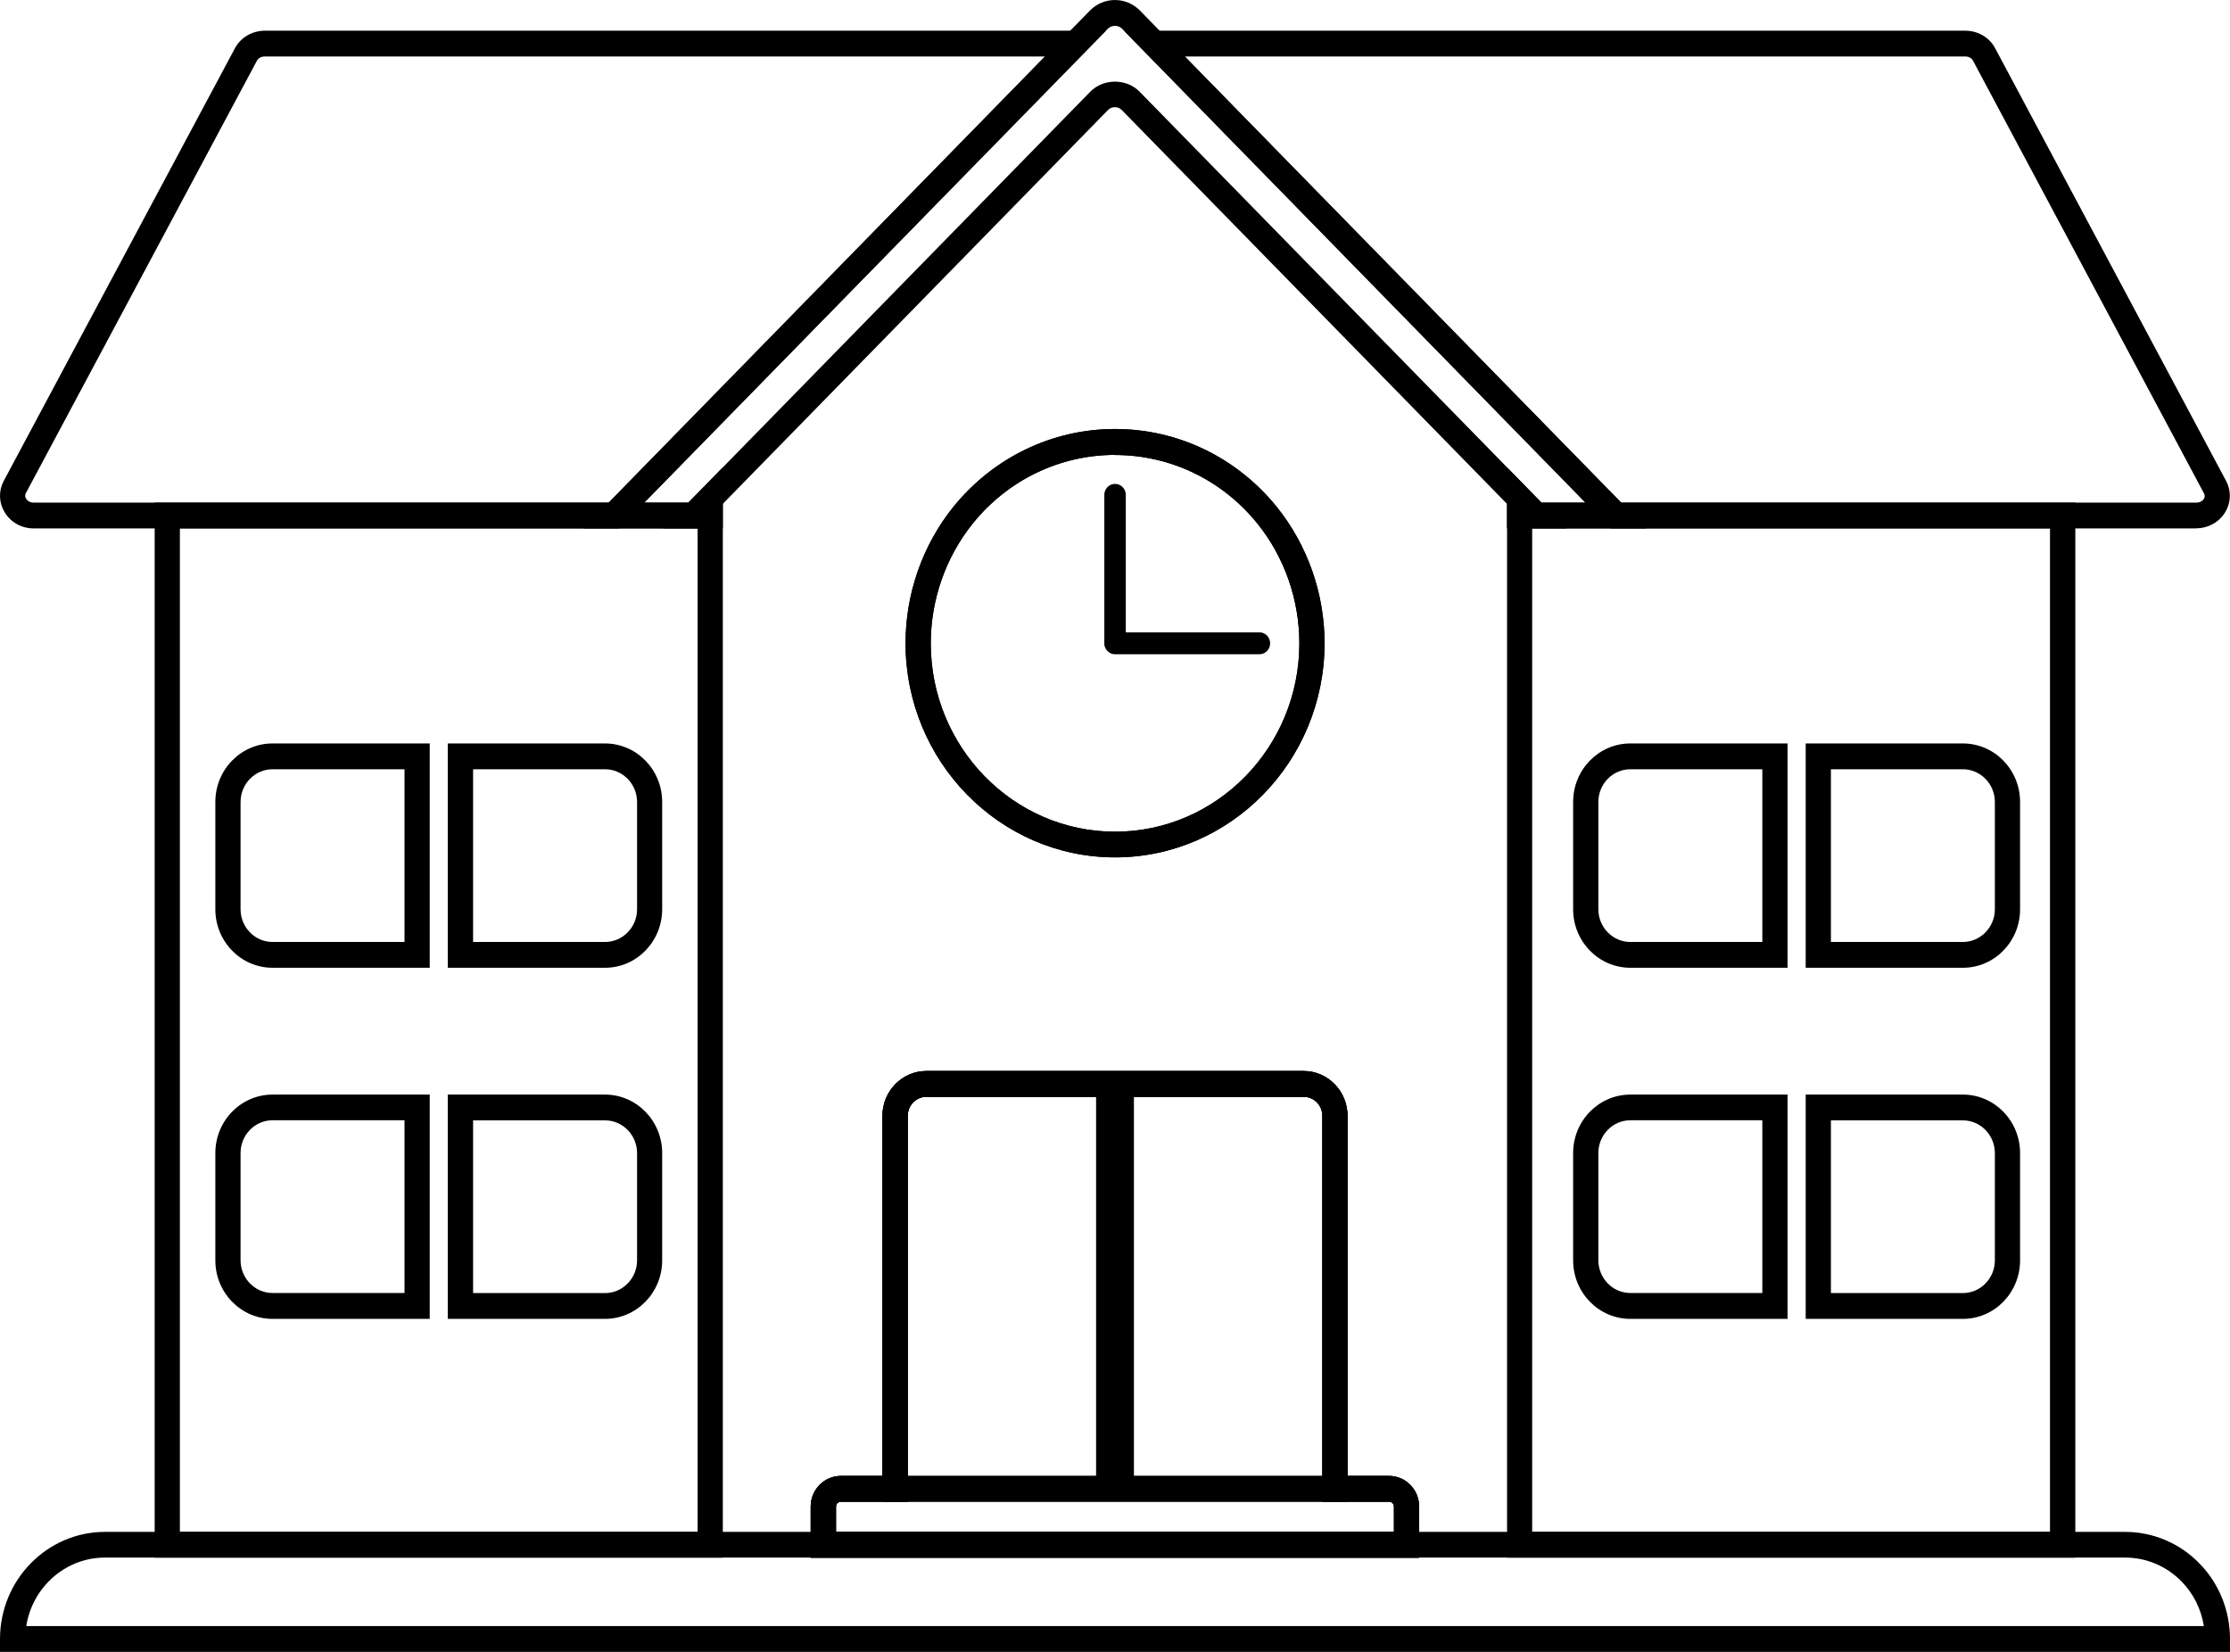
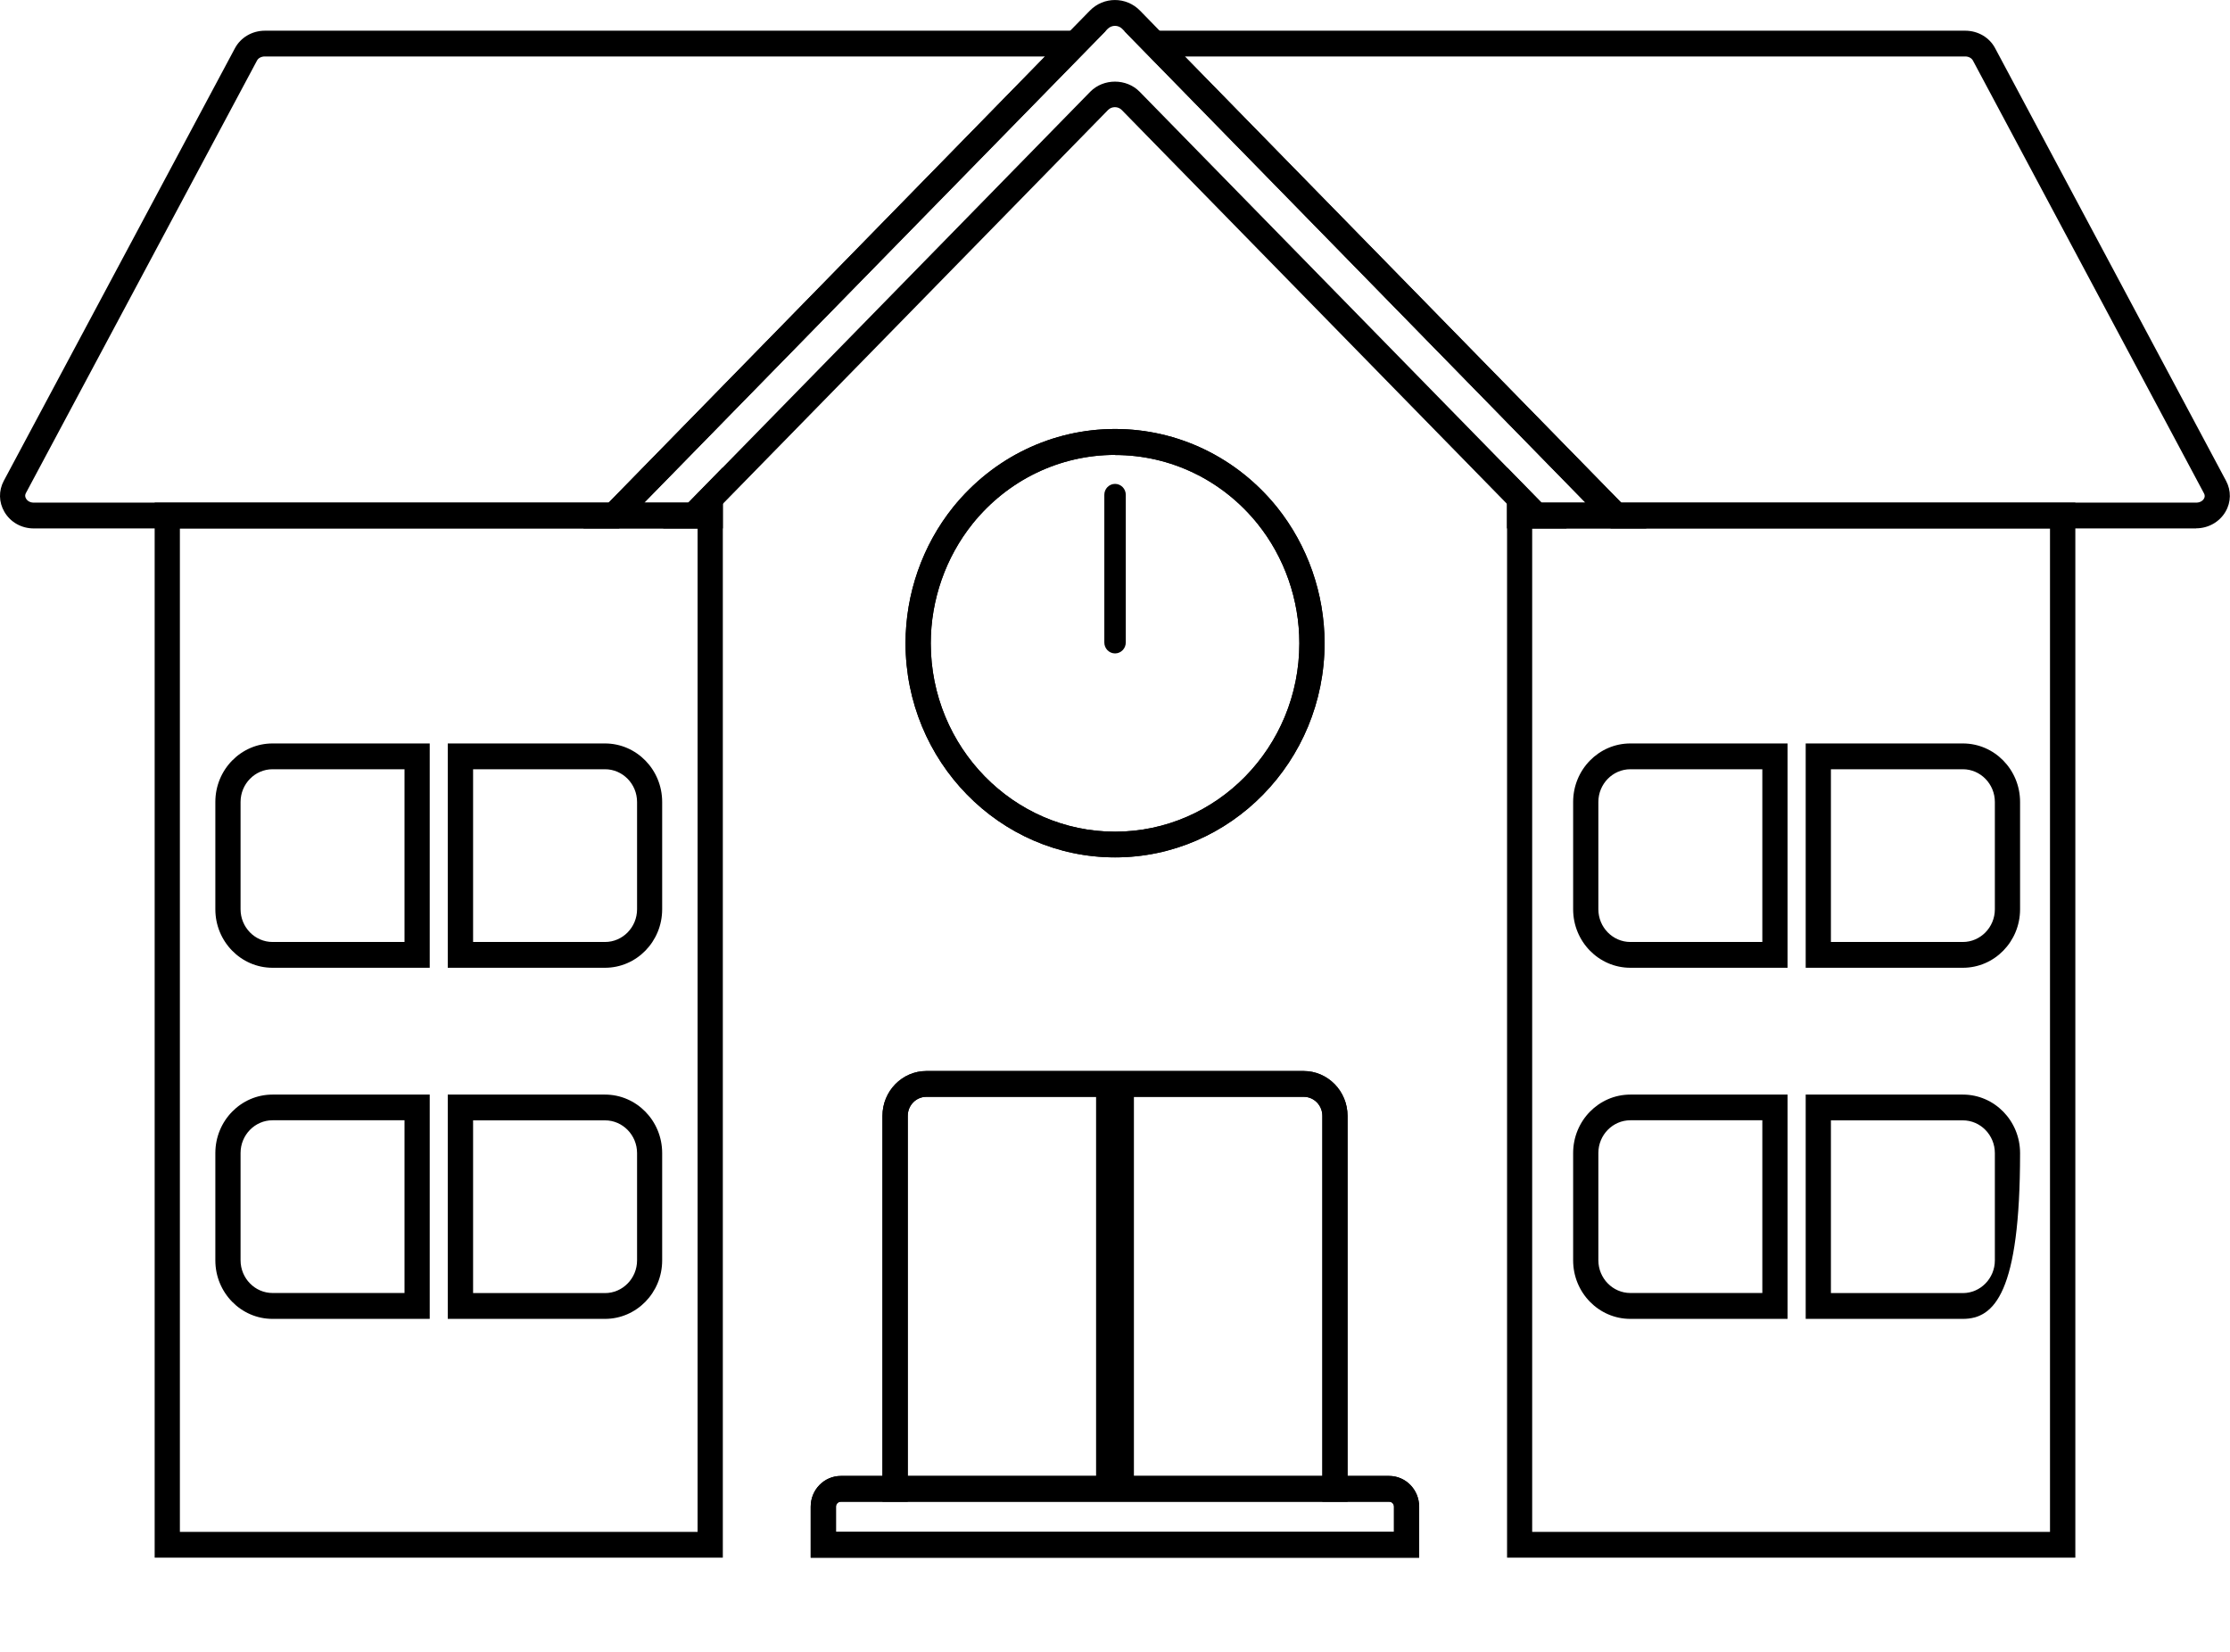
<svg xmlns="http://www.w3.org/2000/svg" width="81" height="60" viewBox="0 0 81 60" fill="none">
  <g clip-path="url(#clip0_263_978)">
    <path d="M26.255 19.194H24.086L26.255 16.976V19.194Z" fill="black" />
    <path d="M22.488 19.194H1.227C0.78 19.194 0.379 18.969 0.159 18.59C-0.045 18.242 -0.053 17.824 0.136 17.468L8.533 1.753C8.742 1.362 9.158 1.115 9.624 1.115H40.172L22.488 19.19V19.194ZM9.62 2.051C9.495 2.051 9.382 2.109 9.336 2.198L0.939 17.913C0.905 17.978 0.905 18.044 0.946 18.11C0.999 18.203 1.105 18.257 1.227 18.257H22.11L37.958 2.051H9.62Z" fill="black" />
    <path d="M56.906 19.194H54.737V16.976L56.906 19.194Z" fill="black" />
    <path d="M79.773 19.194H58.508L40.839 1.13L41.929 1.115H71.38C71.846 1.115 72.262 1.359 72.47 1.753L80.856 17.464C81.046 17.816 81.042 18.238 80.837 18.586C80.621 18.958 80.213 19.19 79.77 19.19L79.773 19.194ZM58.886 18.257H79.773C79.894 18.257 80.001 18.203 80.053 18.114C80.091 18.052 80.091 17.982 80.053 17.916L71.664 2.202C71.615 2.109 71.505 2.051 71.38 2.051H43.035L58.883 18.253L58.886 18.257Z" fill="black" />
    <path d="M26.255 56.578H5.618V18.257H26.255V56.578ZM6.534 55.642H25.339V19.194H6.534V55.642Z" fill="black" />
    <path d="M51.549 56.578H29.447V54.724C29.447 54.109 29.939 53.61 30.541 53.61H32.052V40.531C32.052 39.633 32.767 38.902 33.646 38.902H47.351C48.229 38.902 48.945 39.633 48.945 40.531V53.61H50.455C51.057 53.61 51.545 54.109 51.545 54.724V56.578H51.549ZM30.363 55.642H50.633V54.724C50.633 54.624 50.557 54.546 50.459 54.546H48.032V40.531C48.032 40.148 47.729 39.839 47.355 39.839H33.649C33.275 39.839 32.972 40.148 32.972 40.531V54.546H30.545C30.447 54.546 30.367 54.624 30.367 54.724V55.642H30.363Z" fill="black" />
    <path d="M75.382 56.578H54.741V18.257H75.382V56.578ZM55.653 55.642H74.462V19.194H55.653V55.642Z" fill="black" />
-     <path d="M81 60H0V59.532C0 57.388 1.711 55.642 3.812 55.642H77.188C78.202 55.642 79.16 56.045 79.883 56.78C80.603 57.515 81 58.495 81 59.532V60ZM0.954 59.064H80.05C79.955 58.452 79.675 57.887 79.24 57.442C78.691 56.885 77.964 56.575 77.191 56.575H3.812C2.374 56.575 1.174 57.655 0.954 59.064Z" fill="black" />
    <path d="M40.502 31.142C36.307 31.142 32.892 27.651 32.892 23.362C32.892 21.566 33.505 19.813 34.619 18.423C36.076 16.616 38.219 15.582 40.502 15.582C42.785 15.582 44.928 16.616 46.385 18.423C47.498 19.813 48.112 21.566 48.112 23.362C48.112 27.651 44.697 31.142 40.502 31.142ZM40.502 16.523C38.495 16.523 36.606 17.433 35.327 19.023C34.35 20.243 33.808 21.787 33.808 23.366C33.808 27.14 36.811 30.209 40.502 30.209C44.193 30.209 47.196 27.14 47.196 23.366C47.196 21.787 46.658 20.243 45.677 19.023C44.398 17.436 42.512 16.527 40.502 16.527V16.523Z" fill="black" />
-     <path d="M51.549 56.578H29.447V54.724C29.447 54.109 29.939 53.61 30.541 53.61H32.052V40.531C32.052 39.633 32.767 38.902 33.646 38.902H47.351C48.229 38.902 48.945 39.633 48.945 40.531V53.61H50.455C51.057 53.61 51.545 54.109 51.545 54.724V56.578H51.549ZM30.363 55.642H50.633V54.724C50.633 54.624 50.557 54.546 50.459 54.546H48.032V40.531C48.032 40.148 47.729 39.839 47.355 39.839H33.649C33.275 39.839 32.972 40.148 32.972 40.531V54.546H30.545C30.447 54.546 30.367 54.624 30.367 54.724V55.642H30.363Z" fill="black" />
    <path d="M40.502 31.142C36.307 31.142 32.892 27.651 32.892 23.362C32.892 21.566 33.505 19.813 34.619 18.423C36.076 16.616 38.219 15.582 40.502 15.582C42.785 15.582 44.928 16.616 46.385 18.423C47.498 19.813 48.112 21.566 48.112 23.362C48.112 27.651 44.697 31.142 40.502 31.142ZM40.502 16.523C38.495 16.523 36.606 17.433 35.327 19.023C34.35 20.243 33.808 21.787 33.808 23.366C33.808 27.14 36.811 30.209 40.502 30.209C44.193 30.209 47.196 27.14 47.196 23.366C47.196 21.787 46.658 20.243 45.677 19.023C44.398 17.436 42.512 16.527 40.502 16.527V16.523Z" fill="black" />
    <path d="M40.892 17.974C40.892 17.754 40.717 17.576 40.502 17.576C40.286 17.576 40.112 17.754 40.112 17.974V23.335C40.112 23.555 40.286 23.734 40.502 23.734C40.717 23.734 40.892 23.555 40.892 23.335V17.974Z" fill="black" />
-     <path d="M45.745 23.765C45.961 23.765 46.135 23.586 46.135 23.366C46.135 23.146 45.961 22.967 45.745 22.967H40.502C40.286 22.967 40.112 23.146 40.112 23.366C40.112 23.586 40.286 23.765 40.502 23.765H45.745Z" fill="black" />
    <path d="M51.549 56.578H29.447V54.725C29.447 54.109 29.939 53.61 30.541 53.61H50.459C51.061 53.61 51.549 54.109 51.549 54.725V56.578ZM30.363 55.642H50.633V54.725C50.633 54.624 50.557 54.547 50.459 54.547H30.541C30.443 54.547 30.363 54.624 30.363 54.725V55.642Z" fill="black" />
    <path d="M48.948 54.546H32.055V40.531C32.055 39.633 32.771 38.902 33.649 38.902H47.354C48.233 38.902 48.948 39.633 48.948 40.531V54.546ZM32.972 53.61H48.032V40.531C48.032 40.148 47.729 39.839 47.354 39.839H33.649C33.275 39.839 32.972 40.148 32.972 40.531V53.61Z" fill="black" />
    <path d="M41.187 39.367H39.813V54.078H41.187V39.367Z" fill="black" />
    <path d="M64.929 35.152H59.22C58.072 35.152 57.141 34.2 57.141 33.027V29.129C57.141 27.956 58.072 27.004 59.22 27.004H64.929V35.152ZM59.22 27.941C58.58 27.941 58.057 28.475 58.057 29.129V33.027C58.057 33.681 58.58 34.215 59.22 34.215H64.013V27.941H59.22Z" fill="black" />
    <path d="M71.297 35.152H65.588V27.004H71.297C72.444 27.004 73.375 27.956 73.375 29.129V33.027C73.375 34.2 72.444 35.152 71.297 35.152ZM66.504 34.215H71.297C71.936 34.215 72.459 33.681 72.459 33.027V29.129C72.459 28.475 71.936 27.941 71.297 27.941H66.504V34.215Z" fill="black" />
    <path d="M64.929 47.905H59.22C58.072 47.905 57.141 46.953 57.141 45.78V41.883C57.141 40.71 58.072 39.758 59.22 39.758H64.929V47.905ZM59.22 40.691C58.58 40.691 58.057 41.225 58.057 41.879V45.776C58.057 46.431 58.58 46.965 59.22 46.965H64.013V40.691H59.22Z" fill="black" />
-     <path d="M71.297 47.905H65.588V39.758H71.297C72.444 39.758 73.375 40.71 73.375 41.883V45.78C73.375 46.953 72.444 47.905 71.297 47.905ZM66.504 46.968H71.297C71.936 46.968 72.459 46.434 72.459 45.78V41.883C72.459 41.229 71.936 40.694 71.297 40.694H66.504V46.968Z" fill="black" />
+     <path d="M71.297 47.905H65.588V39.758H71.297C72.444 39.758 73.375 40.71 73.375 41.883C73.375 46.953 72.444 47.905 71.297 47.905ZM66.504 46.968H71.297C71.936 46.968 72.459 46.434 72.459 45.78V41.883C72.459 41.229 71.936 40.694 71.297 40.694H66.504V46.968Z" fill="black" />
    <path d="M15.609 35.152H9.9C8.753 35.152 7.822 34.2 7.822 33.027V29.129C7.822 27.956 8.753 27.004 9.9 27.004H15.609V35.152ZM9.9 27.941C9.26 27.941 8.738 28.475 8.738 29.129V33.027C8.738 33.681 9.26 34.215 9.9 34.215H14.693V27.941H9.9Z" fill="black" />
    <path d="M21.974 35.152H16.264V27.004H21.974C23.121 27.004 24.052 27.956 24.052 29.129V33.027C24.052 34.2 23.121 35.152 21.974 35.152ZM17.184 34.215H21.977C22.617 34.215 23.14 33.681 23.14 33.027V29.129C23.14 28.475 22.617 27.941 21.977 27.941H17.184V34.215Z" fill="black" />
    <path d="M15.609 47.905H9.9C8.753 47.905 7.822 46.953 7.822 45.78V41.883C7.822 40.71 8.753 39.758 9.9 39.758H15.609V47.905ZM9.9 40.691C9.26 40.691 8.738 41.225 8.738 41.879V45.776C8.738 46.431 9.26 46.965 9.9 46.965H14.693V40.691H9.9Z" fill="black" />
    <path d="M21.974 47.905H16.264V39.758H21.974C23.121 39.758 24.052 40.71 24.052 41.883V45.78C24.052 46.953 23.121 47.905 21.974 47.905ZM17.184 46.968H21.977C22.617 46.968 23.14 46.434 23.14 45.78V41.883C23.14 41.229 22.617 40.694 21.977 40.694H17.184V46.968Z" fill="black" />
    <path d="M59.803 19.194H55.611L40.744 3.994C40.612 3.859 40.381 3.859 40.248 3.994L25.381 19.194H21.19L39.586 0.387C40.089 -0.128 40.907 -0.128 41.41 0.387L42.255 1.254L59.803 19.194ZM55.99 18.257H57.588L40.763 1.049C40.619 0.902 40.381 0.902 40.233 1.049L23.401 18.257H25.002L39.601 3.332C40.078 2.845 40.914 2.841 41.395 3.332L55.994 18.257H55.99Z" fill="black" />
  </g>
  <defs>
    <clipPath id="clip0_263_978">
      <rect width="81" height="60" fill="white" />
    </clipPath>
  </defs>
</svg>